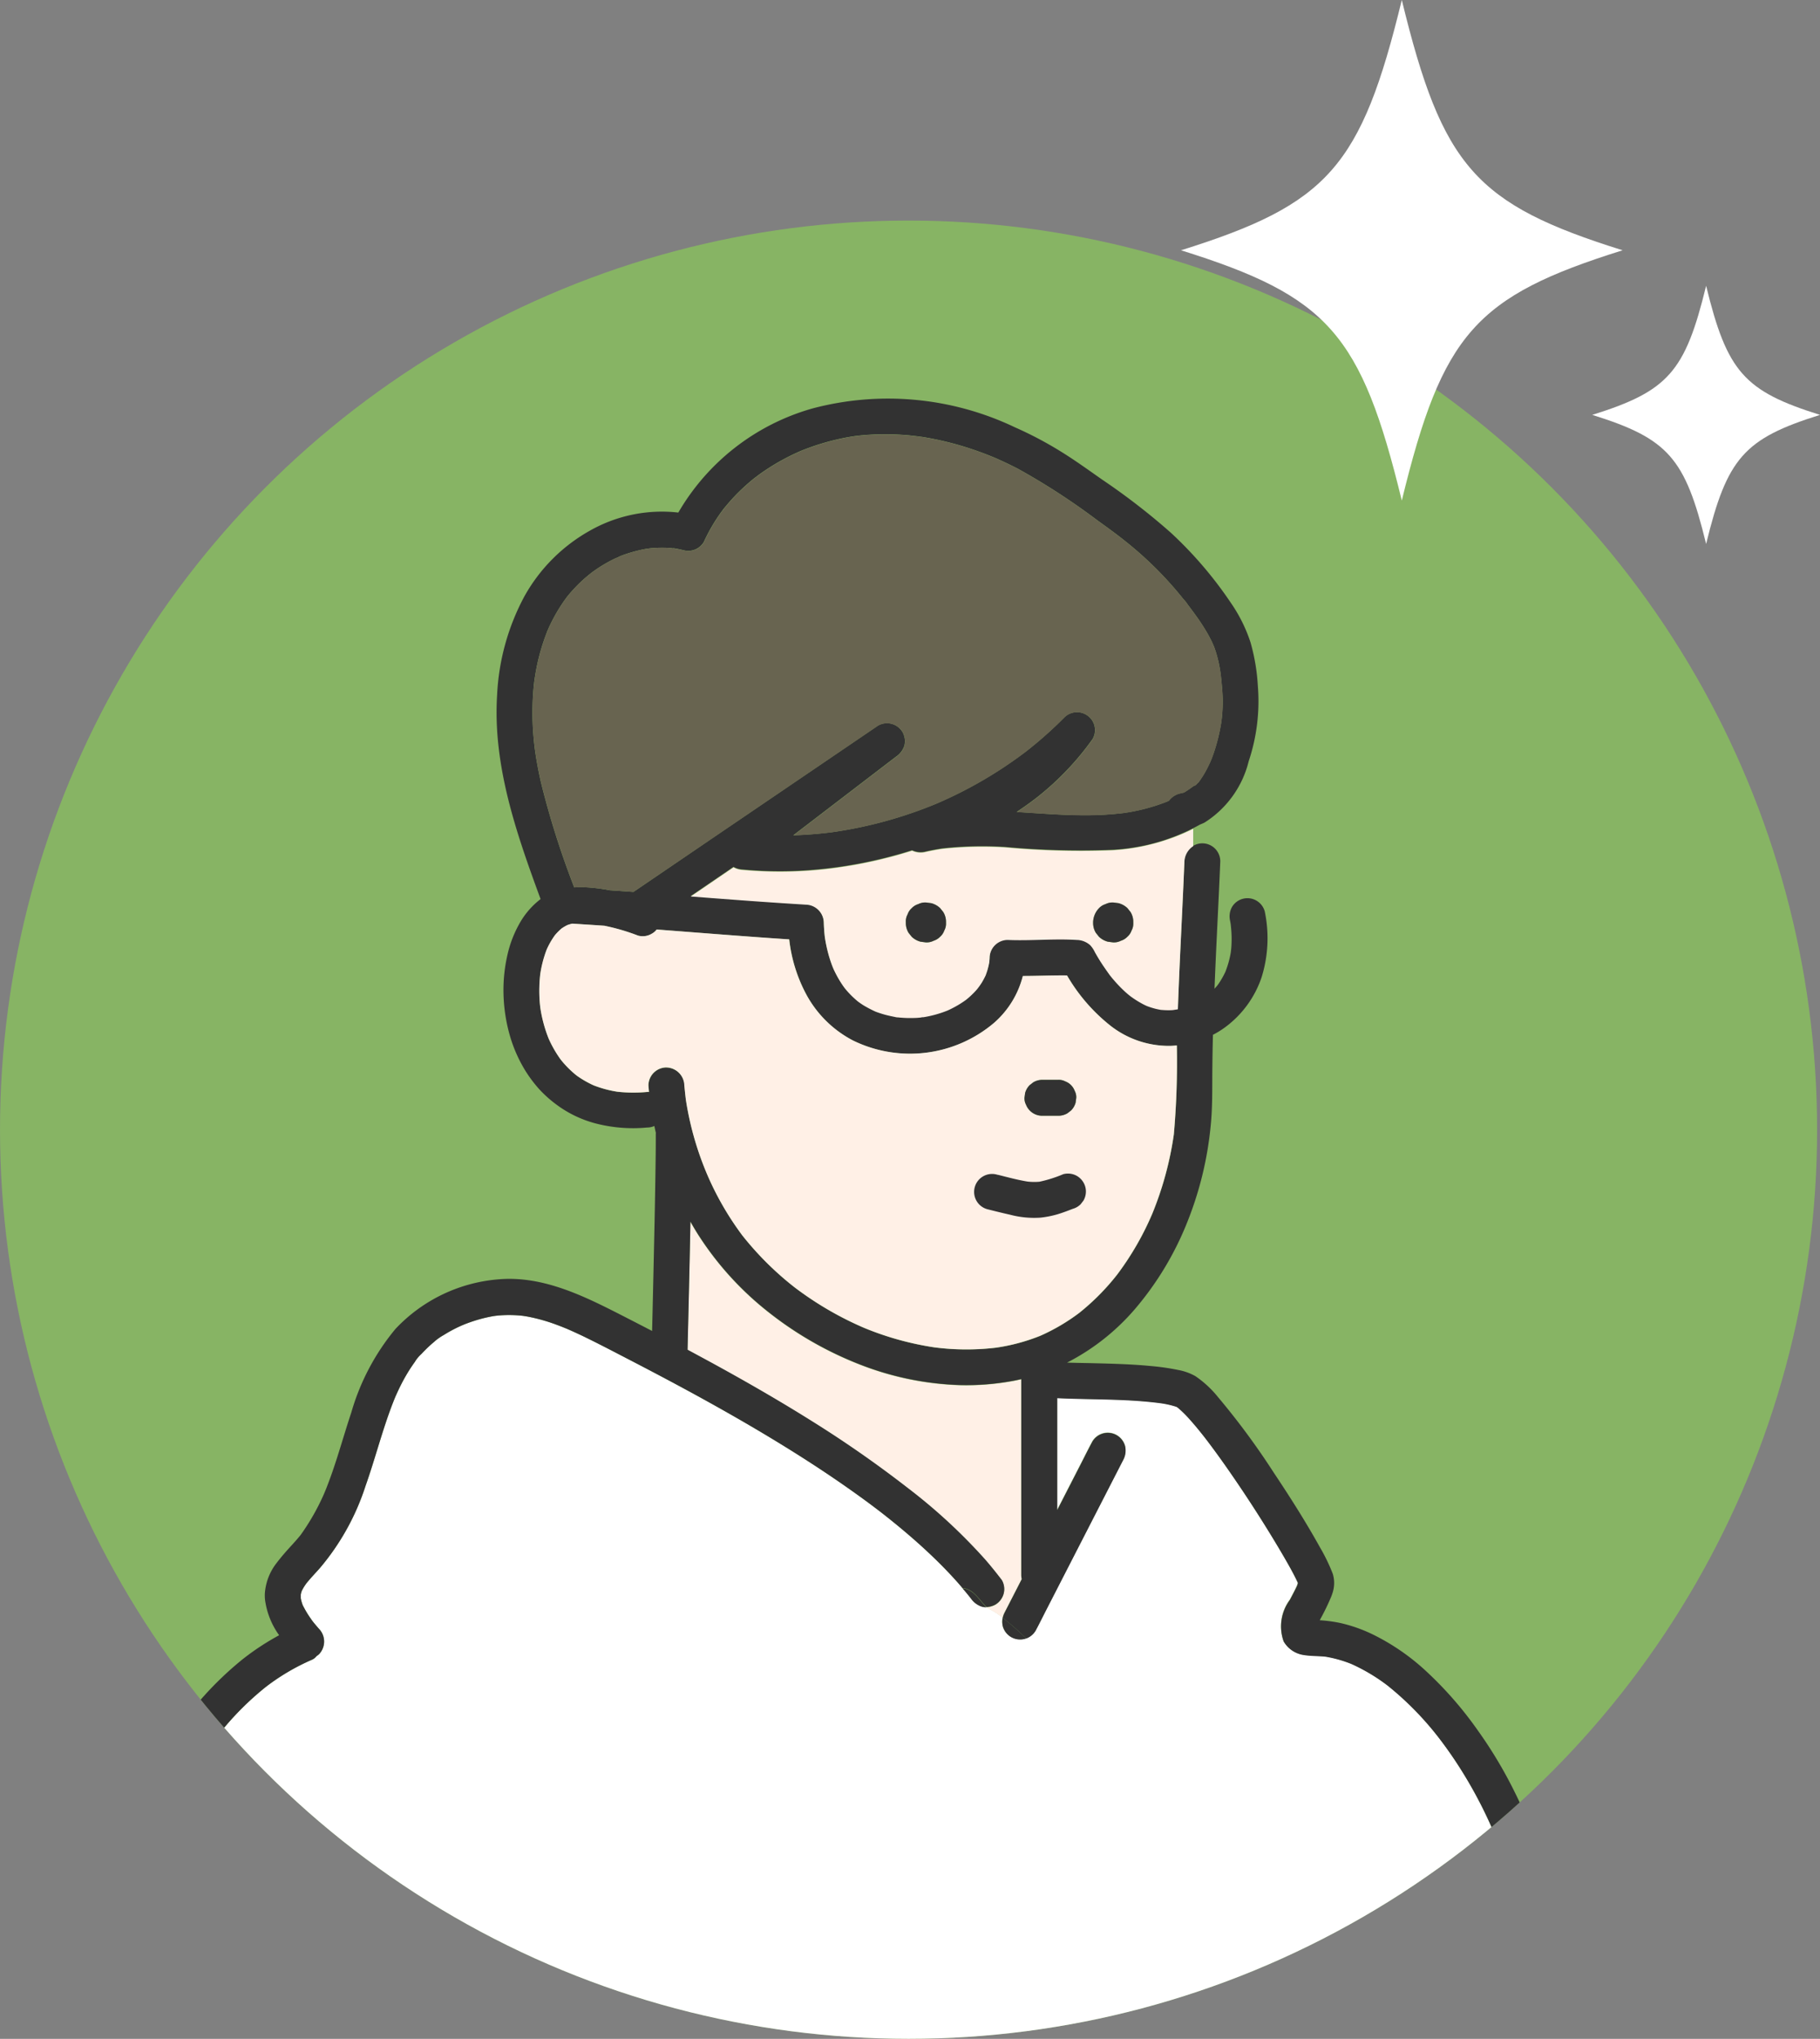
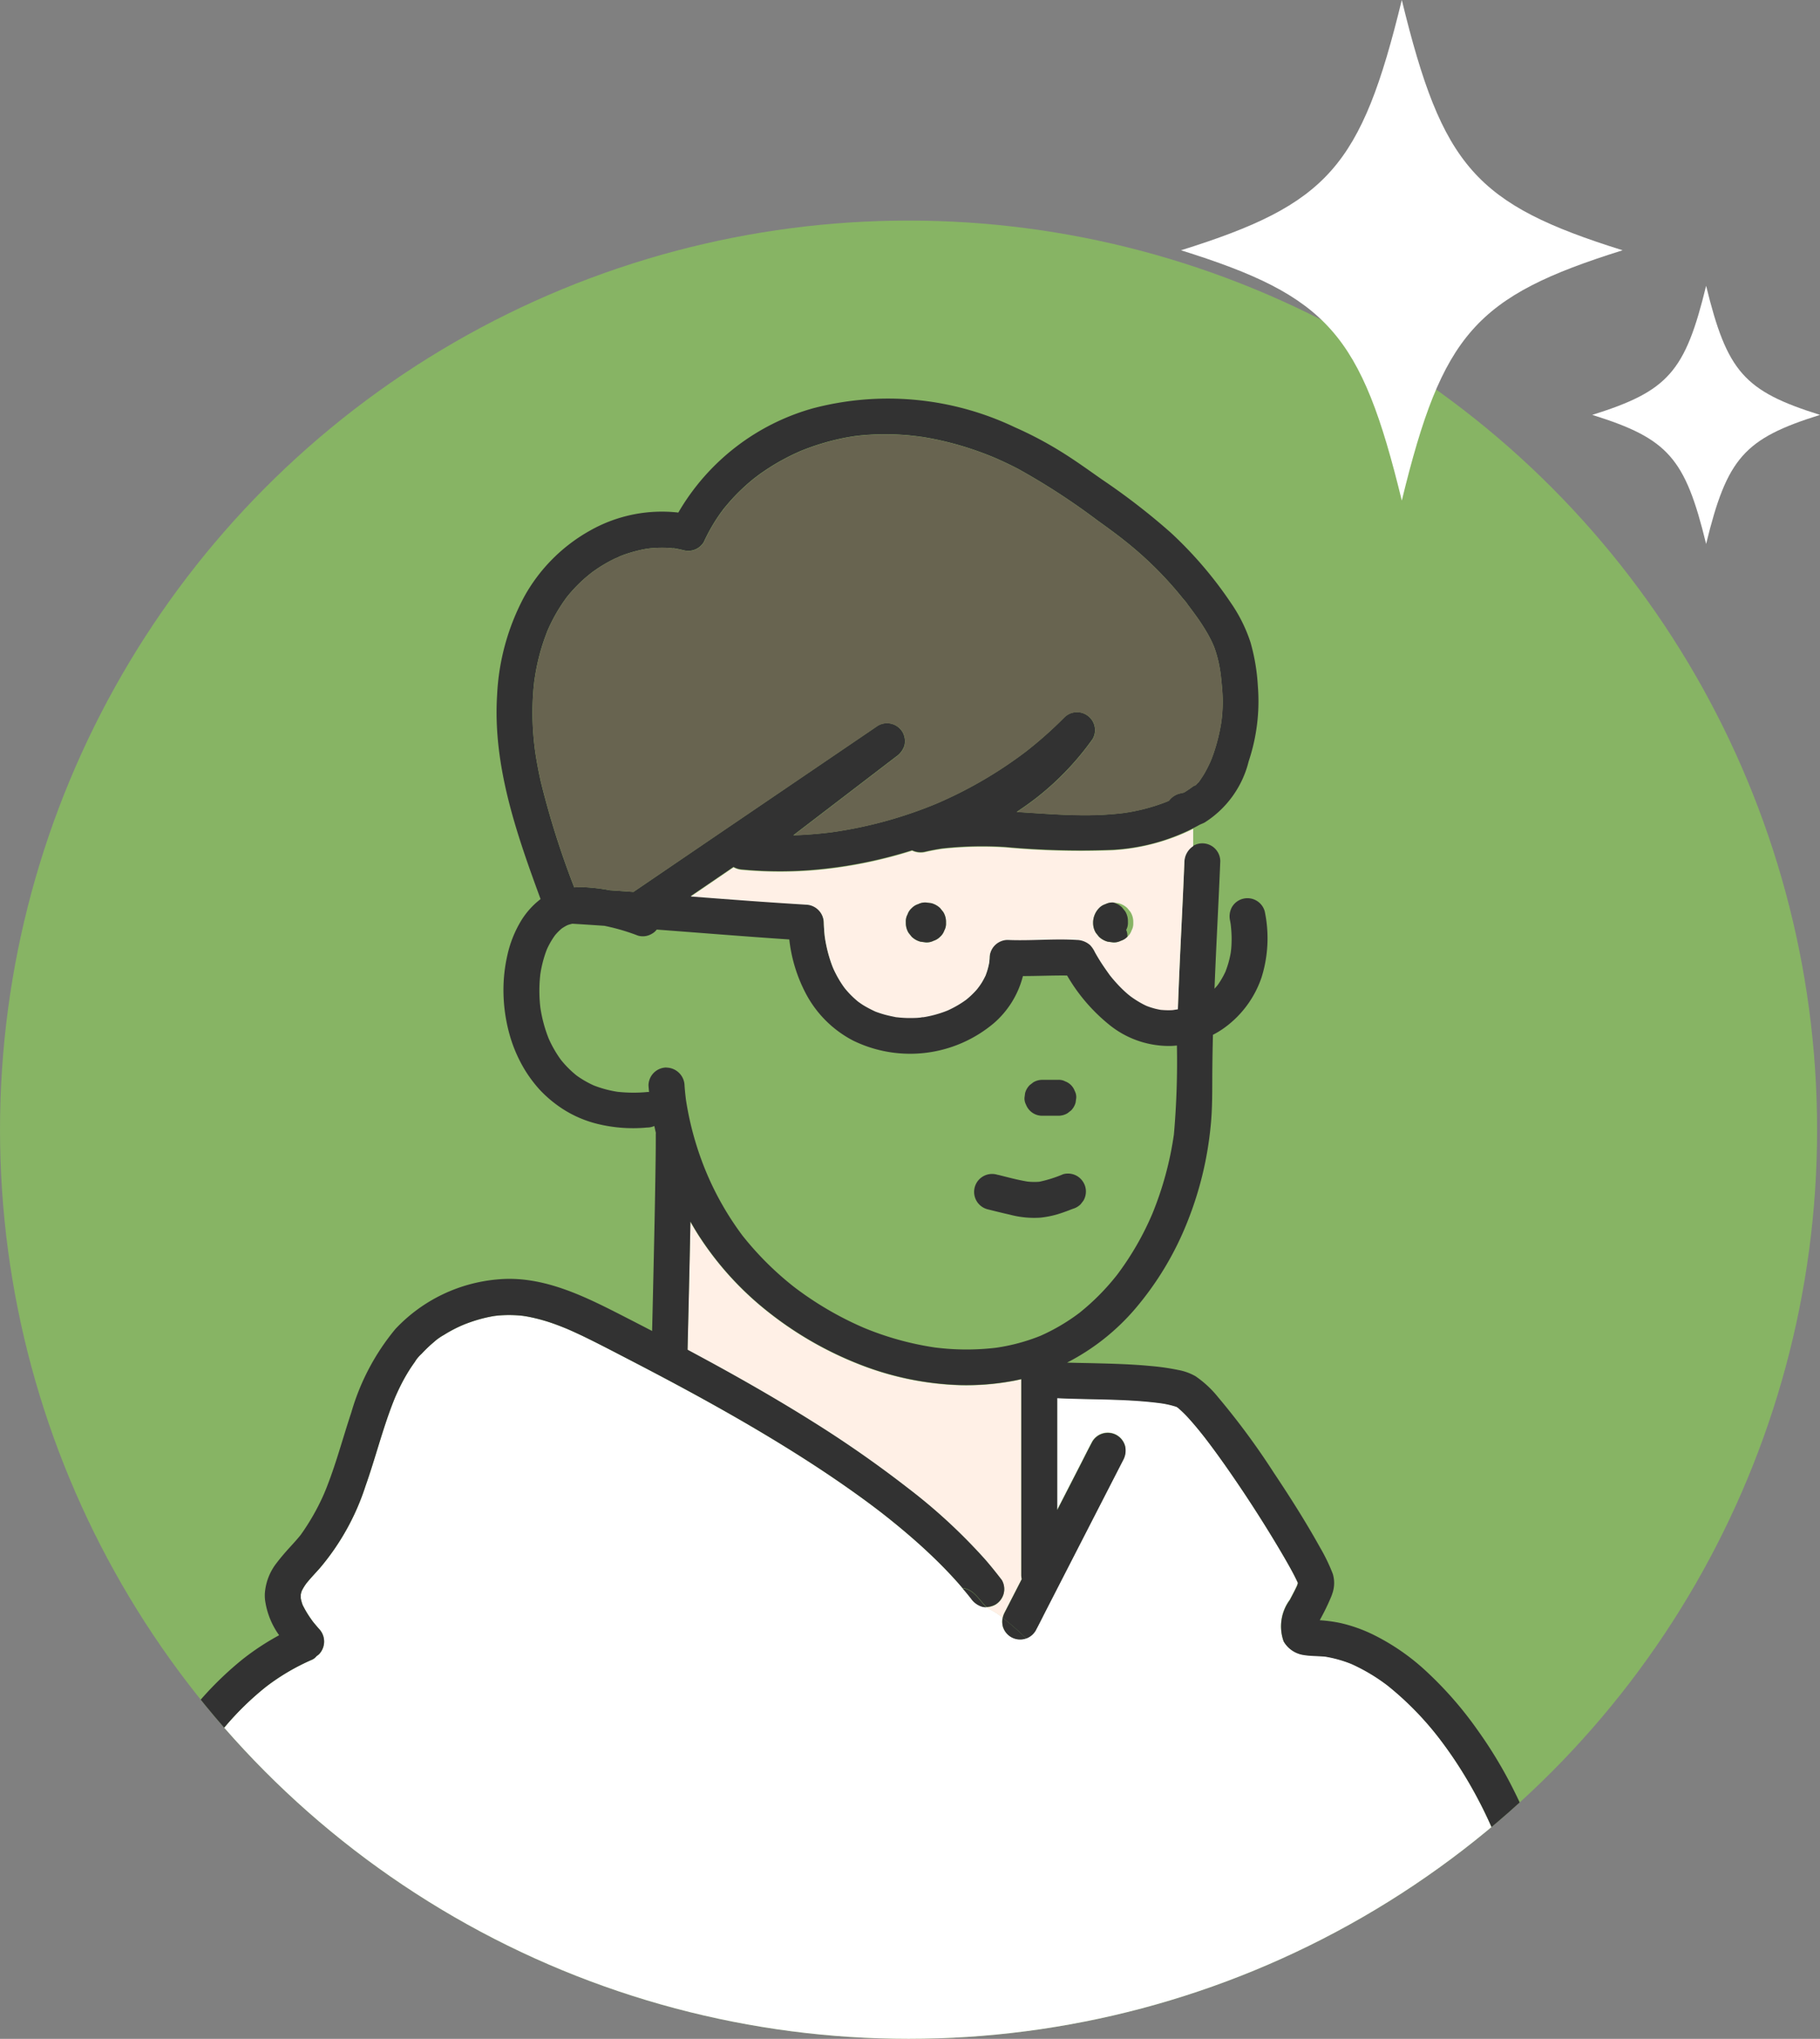
<svg xmlns="http://www.w3.org/2000/svg" width="110.641" height="123.864" viewBox="0 0 110.641 123.864">
  <rect x="0" y="0" width="110.641" height="123.864" fill="#808080" stroke="none" />
  <defs>
    <clipPath id="clip-path">
      <circle id="楕円形_227" data-name="楕円形 227" cx="55.232" cy="55.232" r="55.232" transform="translate(1858.733 727.614)" fill="#87b464" />
    </clipPath>
  </defs>
  <g id="グループ_1679" data-name="グループ 1679" transform="translate(3677.791 -6157.111)">
    <g id="グループ_1673" data-name="グループ 1673" transform="translate(-5536.523 5442.897)">
      <g id="グループ_1672" data-name="グループ 1672">
        <circle id="楕円形_226" data-name="楕円形 226" cx="55.232" cy="55.232" r="55.232" transform="translate(1858.733 727.614)" fill="#87b464" />
        <g id="グループ_1671" data-name="グループ 1671" clip-path="url(#clip-path)">
          <g id="グループ_1670" data-name="グループ 1670">
            <g id="グループ_1669" data-name="グループ 1669">
              <path id="パス_4151" data-name="パス 4151" d="M1910.8,740.7Z" fill="none" />
              <path id="パス_4152" data-name="パス 4152" d="M1895.809,768.3a11.11,11.11,0,0,0-1.356-.176,5.9,5.9,0,0,0-.809,0,51.857,51.857,0,0,1-2.032-6.419q-.174-.771-.3-1.55c-.013-.082-.026-.165-.038-.247l-.007-.049c.008.052-.02-.144-.021-.155-.007-.056-.014-.111-.02-.166q-.039-.332-.065-.663a16.776,16.776,0,0,1,.006-2.817c.012-.133.026-.267.041-.4l.015-.121c.033-.212.066-.424.106-.635a12.988,12.988,0,0,1,.338-1.373c.071-.23.148-.459.232-.685.034-.09.069-.179.1-.269.01-.023.112-.233.028-.069s.022-.047.031-.069a10.816,10.816,0,0,1,.638-1.214c.125-.2.256-.4.4-.6l.077-.106.006-.009.064-.081.083-.1a9.229,9.229,0,0,1,.867-.9c.163-.148.336-.283.5-.425-.256.217.03-.02.1-.067s.144-.1.217-.151a8.79,8.79,0,0,1,1.081-.624c.107-.052.241-.093.342-.156l.056-.022q.288-.113.584-.2t.595-.156c.106-.023.211-.044.317-.063l.124-.02.129-.016c.053-.006.106-.011.16-.015.1-.007.192-.013.289-.017.2-.007.407-.006.611,0,.107.006.214.014.321.025l.014,0a.278.278,0,0,1,.049,0l.028.005.038,0h-.019q.282.047.558.116a1.1,1.1,0,0,0,1.233-.5,10.884,10.884,0,0,1,.591-1.114c.118-.193.241-.381.371-.566.055-.079.111-.158.169-.235l.019-.024a.291.291,0,0,1,.025-.036l.025-.031a.428.428,0,0,0,.027-.038l-.012.019c.258-.316.526-.623.813-.914a12.281,12.281,0,0,1,.956-.867l.11-.089c.08-.054.155-.118.233-.175.166-.121.336-.238.507-.351q.531-.35,1.093-.646.3-.16.614-.306l.268-.122.121-.051a14.533,14.533,0,0,1,2.448-.746q.336-.07.674-.123l.168-.026c-.171.026.132-.015.189-.021.485-.052.973-.079,1.462-.084.5-.005,1.009.015,1.512.058.252.022.5.057.752.081-.338-.032.092.016.16.026q.168.027.336.057a18.872,18.872,0,0,1,2.9.763q.36.126.716.264l.354.142.022.009.14.061q.684.3,1.346.643a41.178,41.178,0,0,1,4.849,3.151q.5.355.991.721l.291.22.068.052q.209.164.416.33a22.046,22.046,0,0,1,3.448,3.46,2.191,2.191,0,0,1,.263.332c-.011-.021-.155-.2-.039-.05l.111.146c.143.189.284.379.422.572a12.309,12.309,0,0,1,.717,1.111q.142.254.266.516c.04.085.152.4.025.045.025.069.055.136.081.2a7.287,7.287,0,0,1,.3,1.058c.04.194.072.39.1.586l.008.07c.013.108.025.216.035.325.04.4.077.8.083,1.2a8.9,8.9,0,0,1-.041.939c-.008.093-.018.187-.03.281v.006l0,.016c-.024.159-.051.318-.081.476-.069.359-.155.715-.259,1.065q-.077.264-.168.523c-.031.086-.062.171-.095.256-.018.048-.07.164-.084.2a7.719,7.719,0,0,1-.388.751c-.079.13-.164.255-.252.378l.046-.053c-.021.024-.04.049-.06.073l-.023.034c-.031.043-.081.092-.037.036-.031.036-.062.072-.094.106s-.054.058-.082.085a.676.676,0,0,0-.186.093c-.167.124-.34.24-.517.35l-.067.017-.082.016-.035.011a1.174,1.174,0,0,0-.735.454l-.13.059a11.531,11.531,0,0,1-2.648.691,19.3,19.3,0,0,1-2.318.134c-1.389,0-2.775-.117-4.161-.2.438-.288.867-.593,1.285-.921a17.238,17.238,0,0,0,3.333-3.507,1.08,1.08,0,0,0-.281-1.407,1.093,1.093,0,0,0-1.433.085,24.721,24.721,0,0,1-2.323,2.065,25.839,25.839,0,0,1-5.458,3.178,26.138,26.138,0,0,1-6.348,1.736q-1.17.148-2.35.189l6.248-4.78a1.291,1.291,0,0,0,.5-.652,1.11,1.11,0,0,0-.11-.841,1.1,1.1,0,0,0-1.493-.391l-3.4,2.31-6.059,4.115-5.409,3.674Q1896.526,768.352,1895.809,768.3Z" fill="none" />
              <path id="パス_4153" data-name="パス 4153" d="M1908.889,771.241a.335.335,0,0,1-.01-.068Z" fill="none" />
              <path id="パス_4154" data-name="パス 4154" d="M1896.368,748.03l.006,0C1896.315,748.051,1896.259,748.073,1896.368,748.03Z" fill="none" />
              <path id="パス_4155" data-name="パス 4155" d="M1893.182,794.946l-.106-.045A.5.5,0,0,1,1893.182,794.946Z" fill="none" />
              <path id="パス_4156" data-name="パス 4156" d="M1919.284,796.086a15.172,15.172,0,0,1-3.749-.019,18.285,18.285,0,0,1-4.273-1.184,20.145,20.145,0,0,1-4.232-2.466,18.857,18.857,0,0,1-3.171-3.149,18.072,18.072,0,0,1-2.192-3.831,18.921,18.921,0,0,1-1.239-4.4c-.036-.29-.067-.581-.087-.873a1.119,1.119,0,0,0-1.092-1.091,1.1,1.1,0,0,0-1.091,1.091c.01.133.022.265.034.4a.624.624,0,0,0-.122,0,8.971,8.971,0,0,1-1.8-.015,6.832,6.832,0,0,1-1.445-.389,6.029,6.029,0,0,1-1.038-.6,6.156,6.156,0,0,1-.957-.959,7.063,7.063,0,0,1-.738-1.282,8.415,8.415,0,0,1-.506-1.876c-.015-.125-.028-.251-.037-.376a8.812,8.812,0,0,1,.033-1.656,7.1,7.1,0,0,1,.394-1.505,4.907,4.907,0,0,1,.5-.868,3.5,3.5,0,0,1,.407-.409,2.734,2.734,0,0,1,.354-.207,2.5,2.5,0,0,1,.292-.084q.977.06,1.952.127l.167.036a12.709,12.709,0,0,1,1.87.56,1.06,1.06,0,0,0,.841-.11.918.918,0,0,0,.3-.257c2.686.2,5.37.422,8.058.6a9.215,9.215,0,0,0,1.049,3.366,6.79,6.79,0,0,0,2.835,2.78,7.9,7.9,0,0,0,8.577-1.081,5.611,5.611,0,0,0,1.742-2.842c.9,0,1.791-.042,2.686-.032a10.778,10.778,0,0,0,2.631,3.046,5.761,5.761,0,0,0,3.63,1.233c.138,0,.276-.014.414-.027a50.324,50.324,0,0,1-.182,5.4,20.26,20.26,0,0,1-1.309,4.817,17.674,17.674,0,0,1-2.134,3.7,14.125,14.125,0,0,1-2.311,2.333,12.006,12.006,0,0,1-2.364,1.389A11.755,11.755,0,0,1,1919.284,796.086Z" fill="none" />
              <path id="パス_4157" data-name="パス 4157" d="M1913.192,776c.044.006.149.018.152.017A.371.371,0,0,1,1913.192,776Z" fill="none" />
              <path id="パス_4158" data-name="パス 4158" d="M1910.969,775.117a.206.206,0,0,1-.048-.037Z" fill="none" />
              <path id="パス_4159" data-name="パス 4159" d="M1917.039,810.71a1.14,1.14,0,0,1,.2,0l0,0Z" fill="#fff0e6" />
              <path id="パス_4160" data-name="パス 4160" d="M1871.84,819.817c.188-.24.379-.477.577-.708a17.8,17.8,0,0,1,2.5-2.43,13.289,13.289,0,0,1,2.788-1.636.72.72,0,0,0,.27-.215,1.206,1.206,0,0,0,.15-.115,1.112,1.112,0,0,0,0-1.543q-.181-.205-.354-.418l-.022-.027c-.033-.049-.071-.095-.1-.142a5.929,5.929,0,0,1-.4-.636c-.033-.062-.066-.125-.1-.188l-.016-.034-.007-.019c-.018-.049-.035-.1-.05-.149-.024-.079-.041-.159-.06-.24l0-.024c0-.07,0-.14,0-.21a1.867,1.867,0,0,1,.062-.219,3.052,3.052,0,0,1,.227-.383l.056-.078c.031-.038.062-.077.094-.115.23-.273.477-.532.715-.8a14.715,14.715,0,0,0,2.78-4.988c.6-1.692,1.033-3.442,1.69-5.115.038-.1.077-.192.116-.287l.041-.094q.133-.3.282-.6a10.737,10.737,0,0,1,.63-1.1c.063-.094.127-.188.193-.28.028-.04.057-.079.086-.118l.044-.058c.1-.132-.083.107-.082.1a2.316,2.316,0,0,1,.411-.486c.145-.158.3-.311.456-.457.086-.08.175-.158.265-.234l.118-.1.06-.048c.088-.074-.136.108-.119.092a3.638,3.638,0,0,1,.584-.405q.3-.189.621-.353.177-.091.36-.174l.1-.045a.582.582,0,0,0,.1-.042,9.531,9.531,0,0,1,.957-.328,8.4,8.4,0,0,1,.886-.2l.091-.013.149-.017c.131-.012.262-.021.393-.026a7.573,7.573,0,0,1,.838.014c.085.006.171.014.256.023l.045.005c.111.018.222.034.333.055a10.791,10.791,0,0,1,1.664.468q.23.084.456.175l.2.08.019.008.018.009c.3.128.59.264.882.4.952.457,1.888.949,2.826,1.434,1.9.983,3.794,1.989,5.66,3.04,1.992,1.122,3.956,2.294,5.867,3.548q1.436.942,2.823,1.952.335.245.664.494l.327.248.024.019.128.1q.645.505,1.273,1.033c.793.668,1.562,1.365,2.292,2.1.342.346.677.7,1,1.066.091.1.178.207.267.311a1.14,1.14,0,0,0-.2,0h.2c.07.082.142.163.211.246s.147.179.22.27l.116.146.049.063c.063.079-.066-.086-.088-.114a1.29,1.29,0,0,0,.65.5.9.9,0,0,0,.3.04c.027.025.054.05.081.072a4.142,4.142,0,0,1,.9.565,1.188,1.188,0,0,0,.006.52,1.092,1.092,0,0,0,1.343.763c.026-.008.054-.017.081-.027.273.263.541.53.809.8-.268-.268-.536-.535-.809-.8a1.1,1.1,0,0,0,.571-.475l.009-.017c.223-.417.432-.842.648-1.263l1.326-2.582,1.543-3.006,1.268-2.47.533-1.037a1.2,1.2,0,0,0,.11-.841,1.1,1.1,0,0,0-.5-.652,1.091,1.091,0,0,0-1.493.391l-.009.018c-.224.416-.433.841-.649,1.262l-1.325,2.582-.148.288v-.736q0-1.82,0-3.638l0-2.424c.206.011.411.019.617.026,1.863.063,3.742.036,5.594.273a5.632,5.632,0,0,1,1.03.227c.036.02.07.042.1.064a7.282,7.282,0,0,1,.737.732c.324.362.631.74.93,1.124.506.66.993,1.335,1.467,2.019q1.373,1.977,2.625,4.034c.342.562.678,1.129,1,1.7.187.338.373.68.532,1.033-.016.057-.034.114-.055.171-.133.291-.288.572-.436.856a2.7,2.7,0,0,0-.376,2.523,1.688,1.688,0,0,0,1.211.822c.437.072.877.058,1.316.1a7.547,7.547,0,0,1,1.585.444,11.193,11.193,0,0,1,2.207,1.316,18.842,18.842,0,0,1,3.134,3.2q.423.552.815,1.126a26.919,26.919,0,0,1,2.49,4.549q.2.491.385.99c.214.59.4,1.19.564,1.8.007.025.015.049.024.073-5.447,3.816-10.794,7.014-17.052,8.975a68.446,68.446,0,0,1-40.157,0,46.838,46.838,0,0,1-19.206-11.873,17.393,17.393,0,0,1-2.968-3.23q-.237-.354-.481-.7C1871.018,820.95,1871.416,820.374,1871.84,819.817Z" fill="#fff" />
              <path id="パス_4161" data-name="パス 4161" d="M1918.7,811.86a1.264,1.264,0,0,0,.538-.15,1.114,1.114,0,0,0,.5-.653,1.092,1.092,0,0,0-.11-.84c-.336-.437-.679-.867-1.043-1.281a33.8,33.8,0,0,0-4.662-4.3,69.192,69.192,0,0,0-5.873-4.09c-1.976-1.238-4-2.4-6.045-3.518q-.738-.4-1.48-.8c.007-.294.013-.588.02-.881q.036-1.46.069-2.92.042-1.794.078-3.588c0-.134.006-.268.008-.4q.218.393.458.772a19.024,19.024,0,0,0,4.2,4.658,21.636,21.636,0,0,0,5.678,3.266,18.242,18.242,0,0,0,6.078,1.239,15.6,15.6,0,0,0,3.111-.241c.2-.034.394-.076.588-.121,0,.284,0,.568,0,.852l0,3.134q0,1.818,0,3.638,0,1.5,0,3.008V809.9a1.022,1.022,0,0,0,.031.249l-.51.994-.533,1.038a1.325,1.325,0,0,0-.116.32,4.142,4.142,0,0,0-.9-.565C1918.758,811.91,1918.731,811.885,1918.7,811.86Z" fill="#fff0e6" />
              <path id="パス_4162" data-name="パス 4162" d="M1952.584,827.708a1.091,1.091,0,0,1-2.081.654q.94-.659,1.886-1.341Q1952.492,827.363,1952.584,827.708Z" fill="#323232" />
              <path id="パス_4163" data-name="パス 4163" d="M1869.267,819.665c.451.617.919,1.234,1.372,1.872.379-.587.777-1.163,1.2-1.72.188-.24.379-.477.577-.708a17.8,17.8,0,0,1,2.5-2.43,13.289,13.289,0,0,1,2.788-1.636.72.72,0,0,0,.27-.215,1.206,1.206,0,0,0,.15-.115,1.112,1.112,0,0,0,0-1.543q-.181-.205-.354-.418l-.022-.027c-.033-.049-.071-.095-.1-.142a5.929,5.929,0,0,1-.4-.636c-.033-.062-.066-.125-.1-.188l-.016-.034-.007-.019c-.018-.049-.035-.1-.05-.149-.024-.079-.041-.159-.06-.24l0-.024c0-.07,0-.14,0-.21a1.867,1.867,0,0,1,.062-.219,3.052,3.052,0,0,1,.227-.383l.056-.078c.031-.038.062-.077.094-.115.23-.273.477-.532.715-.8a14.715,14.715,0,0,0,2.78-4.988c.6-1.692,1.033-3.442,1.69-5.115.038-.1.077-.192.116-.287l.041-.094q.133-.3.282-.6a10.737,10.737,0,0,1,.63-1.1c.063-.094.127-.188.193-.28.028-.04.057-.079.086-.118l.044-.058c.1-.132-.083.107-.082.1a2.316,2.316,0,0,1,.411-.486c.145-.158.3-.311.456-.457.086-.08.175-.158.265-.234l.118-.1.06-.048c.088-.074-.136.108-.119.092a3.638,3.638,0,0,1,.584-.405q.3-.189.621-.353.177-.091.36-.174l.1-.045a.582.582,0,0,0,.1-.042,9.531,9.531,0,0,1,.957-.328,8.4,8.4,0,0,1,.886-.2l.091-.013.149-.017c.131-.012.262-.021.393-.026a7.573,7.573,0,0,1,.838.014c.085.006.171.014.256.023l.045.005c.111.018.222.034.333.055a10.791,10.791,0,0,1,1.664.468q.23.084.456.175l.2.08.019.008.018.009c.3.128.59.264.882.4.952.457,1.888.949,2.826,1.434,1.9.983,3.794,1.989,5.66,3.04,1.992,1.122,3.956,2.294,5.867,3.548q1.436.942,2.823,1.952.335.245.664.494l.327.248.024.019.128.1q.645.505,1.273,1.033c.793.668,1.562,1.365,2.292,2.1.342.346.677.7,1,1.066.091.1.178.207.267.311l.033,0h0c.665.071,1,.742,1.43,1.15a1.264,1.264,0,0,0,.538-.15,1.114,1.114,0,0,0,.5-.653,1.092,1.092,0,0,0-.11-.84c-.336-.437-.679-.867-1.043-1.281a33.8,33.8,0,0,0-4.662-4.3,69.192,69.192,0,0,0-5.873-4.09c-1.976-1.238-4-2.4-6.045-3.518q-.738-.4-1.48-.8c.007-.294.013-.588.02-.881q.036-1.46.069-2.92.042-1.794.078-3.588c0-.134.006-.268.008-.4q.218.393.458.772a19.024,19.024,0,0,0,4.2,4.658,21.636,21.636,0,0,0,5.678,3.266,18.242,18.242,0,0,0,6.078,1.239,15.6,15.6,0,0,0,3.111-.241c.2-.034.394-.076.588-.121,0,.284,0,.568,0,.852l0,3.134q0,1.818,0,3.638,0,1.5,0,3.008V809.9a1.022,1.022,0,0,0,.031.249l-.51.994-.533,1.038a1.325,1.325,0,0,0-.116.32c.019.015.037.03.056.047a16.846,16.846,0,0,1,1.374,1.209,1.1,1.1,0,0,0,.571-.475l.009-.017c.223-.417.432-.842.648-1.263l1.326-2.582,1.543-3.006,1.268-2.47.533-1.037a1.2,1.2,0,0,0,.11-.841,1.1,1.1,0,0,0-.5-.652,1.091,1.091,0,0,0-1.493.391l-.009.018c-.224.416-.433.841-.649,1.262l-1.325,2.582-.148.288v-.736q0-1.82,0-3.638l0-2.424c.206.011.411.019.617.026,1.863.063,3.742.036,5.594.273a5.632,5.632,0,0,1,1.03.227c.036.02.07.042.1.064a7.282,7.282,0,0,1,.737.732c.324.362.631.74.93,1.124.506.66.993,1.335,1.467,2.019q1.373,1.977,2.625,4.034c.342.562.678,1.129,1,1.7.187.338.373.68.532,1.033-.016.057-.034.114-.055.171-.133.291-.288.572-.436.856a2.7,2.7,0,0,0-.376,2.523,1.688,1.688,0,0,0,1.211.822c.437.072.877.058,1.316.1a7.547,7.547,0,0,1,1.585.444,11.193,11.193,0,0,1,2.207,1.316,18.842,18.842,0,0,1,3.134,3.2q.423.552.815,1.126a26.919,26.919,0,0,1,2.49,4.549q.2.491.385.99c.214.59.4,1.19.564,1.8.007.025.015.049.024.073q.94-.659,1.886-1.341-.079-.267-.167-.531a26.068,26.068,0,0,0-1.4-3.386,26.789,26.789,0,0,0-2.282-3.806,22.43,22.43,0,0,0-2.982-3.434,13.52,13.52,0,0,0-3.391-2.362,9.234,9.234,0,0,0-1.921-.677,8.873,8.873,0,0,0-1.113-.163c-.055-.005-.111-.007-.167-.01.023-.045.045-.09.069-.135a13.577,13.577,0,0,0,.632-1.315c.02-.051.039-.1.056-.158a1.92,1.92,0,0,0,.033-1.214,11.085,11.085,0,0,0-.774-1.6c-.868-1.563-1.832-3.077-2.825-4.564a44.9,44.9,0,0,0-3.376-4.57,6.363,6.363,0,0,0-1.377-1.275,3.324,3.324,0,0,0-1.039-.374,14.148,14.148,0,0,0-1.665-.24c-1.144-.111-2.3-.142-3.444-.171-.55-.014-1.1-.019-1.653-.038a13.609,13.609,0,0,0,4.146-3.276,18.829,18.829,0,0,0,3.174-5.29,21.093,21.093,0,0,0,1.415-5.867c.108-1.084.087-2.168.095-3.256q.009-1.113.038-2.226a5.311,5.311,0,0,0,.784-.49,6.255,6.255,0,0,0,2.172-3,7.949,7.949,0,0,0,.193-4.007,1.091,1.091,0,0,0-1.994-.261,1.171,1.171,0,0,0-.11.841c.013.074.026.148.038.223l0,.023.008.063.015.155q.027.3.029.6c0,.194-.005.388-.021.581-.007.093-.022.187-.028.281.005-.077.008-.124.01-.151,0,.047-.012.141-.02.189a5.768,5.768,0,0,1-.29,1.049l-.015.039,0,.008c-.036.076-.072.152-.111.227-.077.148-.16.291-.251.431-.045.069-.091.136-.139.2l0,0c-.057.068-.115.135-.175.2.1-2.581.246-5.16.351-7.741a1.091,1.091,0,0,0-2.183,0c-.053,1.316-.116,2.632-.179,3.948-.08,1.669-.159,3.339-.217,5.009-.087.016-.174.03-.261.048.35-.073.061-.011-.038,0s-.176.009-.264.01c-.16,0-.319-.009-.479-.022l-.049-.009c-.082-.015-.163-.032-.244-.051a4.541,4.541,0,0,1-.5-.154l-.059-.022c-.054-.025-.108-.05-.162-.077a6.051,6.051,0,0,1-.829-.514l-.1-.08c-.066-.056-.131-.113-.2-.171-.122-.111-.242-.227-.357-.346q-.2-.2-.38-.419c-.053-.061-.1-.122-.154-.185l-.065-.081c-.215-.292-.421-.589-.613-.9-.1-.158-.192-.318-.284-.48a1.683,1.683,0,0,0-.291-.438,1.257,1.257,0,0,0-.817-.321c-1.4-.084-2.808.063-4.209,0a1.105,1.105,0,0,0-1.091,1.091c0,.085-.012.17-.019.255l-.01.059a4.231,4.231,0,0,1-.115.469c-.027.085-.055.168-.087.251l0,.011c-.072.149-.146.295-.232.437s-.177.26-.265.391c.2-.3.035-.05-.029.025s-.1.119-.16.177c-.117.122-.239.239-.367.35-.048.042-.1.082-.148.123l-.055.039a6.139,6.139,0,0,1-.8.481c-.074.038-.149.074-.225.109l-.049.022c-.12.047-.241.093-.364.134a6.817,6.817,0,0,1-.9.236c-.07.014-.141.025-.211.036l.055,0c-.03,0-.061.007-.091.01l-.031.006a.47.47,0,0,1-.086.006c-.118.011-.236.02-.355.025a6.89,6.89,0,0,1-.964-.028l-.153-.016-.054-.005c-.027-.007-.052-.014-.071-.017q-.228-.04-.453-.1-.244-.062-.482-.142c-.069-.023-.138-.047-.206-.073l-.046-.02.059.029-.06-.029c-.084-.037-.181-.088-.021-.011a7.07,7.07,0,0,1-.678-.359c-.113-.071-.221-.148-.329-.226h0c-.051-.042-.1-.085-.151-.129a5.653,5.653,0,0,1-.587-.6l-.074-.091-.042-.057c-.077-.107-.15-.217-.22-.328a6.925,6.925,0,0,1-.39-.72c-.04-.086-.151-.373-.011-.014-.024-.062-.051-.124-.075-.186-.048-.126-.093-.252-.135-.38a8.373,8.373,0,0,1-.22-.811c-.031-.142-.059-.285-.083-.428l-.027-.172c-.034-.291-.054-.584-.063-.878a1.116,1.116,0,0,0-1.091-1.091q-1.687-.1-3.374-.225-1.812-.13-3.622-.273l.4-.269,2.2-1.5a1.251,1.251,0,0,0,.546.158,24.762,24.762,0,0,0,4.93-.038,27.627,27.627,0,0,0,5.381-1.131,1.212,1.212,0,0,0,.78.088c.348-.081.7-.146,1.053-.2a22.5,22.5,0,0,1,3.824-.088,49.909,49.909,0,0,0,6.538.172,12.231,12.231,0,0,0,5.313-1.535c.088-.034.177-.073.268-.117a6.136,6.136,0,0,0,2.686-3.725,11.493,11.493,0,0,0,.558-4.556,12.1,12.1,0,0,0-.445-2.661,9.256,9.256,0,0,0-1.181-2.384,24.2,24.2,0,0,0-3.67-4.289,40.4,40.4,0,0,0-4.169-3.221c-.828-.58-1.649-1.174-2.51-1.705a22.637,22.637,0,0,0-2.773-1.463,17.928,17.928,0,0,0-12.309-1.161,13.756,13.756,0,0,0-8.174,6.33,8.878,8.878,0,0,0-5.361,1.091,10.321,10.321,0,0,0-4.013,4.029,14.053,14.053,0,0,0-1.643,5.963c-.27,4.293,1.183,8.431,2.643,12.4a4.831,4.831,0,0,0-1.226,1.386,6.935,6.935,0,0,0-.788,2,9.534,9.534,0,0,0-.241,2.346,10.063,10.063,0,0,0,.355,2.446,8.635,8.635,0,0,0,.991,2.276,8.116,8.116,0,0,0,.831,1.1,7.375,7.375,0,0,0,1.029.921,6.935,6.935,0,0,0,2.4,1.155,9.063,9.063,0,0,0,3.125.248,1.075,1.075,0,0,0,.439-.093q.043.208.093.414a.892.892,0,0,0-.005.1v.2c0,.823-.013,1.647-.026,2.47q-.027,1.725-.065,3.451-.038,1.777-.079,3.554-.025,1.131-.054,2.263-.977-.507-1.958-1.008c-2.267-1.156-4.708-2.343-7.327-2.133a9.661,9.661,0,0,0-6.321,3.023,14,14,0,0,0-2.676,5.059c-.293.879-.553,1.768-.834,2.651-.139.437-.283.873-.438,1.3q-.12.33-.247.657c-.041.1-.082.2-.124.3l-.056.129a13.849,13.849,0,0,1-1.379,2.407c-.021.027-.043.054-.065.08-.059.073-.12.144-.181.214-.124.143-.252.283-.379.422-.293.321-.576.645-.839.992a3.386,3.386,0,0,0-.717,1.843,2.563,2.563,0,0,0,.011.4,4.758,4.758,0,0,0,.857,2.149,15.534,15.534,0,0,0-2.222,1.461A20.436,20.436,0,0,0,1869.267,819.665Zm27.107-71.638c-.059.024-.115.046-.006,0ZM1910.8,740.7Zm-13.562,27.7q-.715-.052-1.432-.1a11.11,11.11,0,0,0-1.356-.176,5.9,5.9,0,0,0-.809,0,51.857,51.857,0,0,1-2.032-6.419q-.174-.771-.3-1.55c-.013-.082-.026-.165-.038-.247l-.007-.049c.008.052-.02-.144-.021-.155-.007-.056-.014-.111-.02-.166q-.039-.332-.065-.663a16.776,16.776,0,0,1,.006-2.817c.012-.133.026-.267.041-.4l.015-.121c.033-.212.066-.424.106-.635a12.988,12.988,0,0,1,.338-1.373c.071-.23.148-.459.232-.685.034-.09.069-.179.1-.269.01-.023.112-.233.028-.069s.022-.047.031-.069a10.816,10.816,0,0,1,.638-1.214c.125-.2.256-.4.4-.6l.077-.106.006-.009.064-.081.083-.1a9.229,9.229,0,0,1,.867-.9c.163-.148.336-.283.5-.425-.256.217.03-.02.1-.067s.144-.1.217-.151a8.79,8.79,0,0,1,1.081-.624c.107-.052.241-.093.342-.156l.056-.022q.288-.113.584-.2t.595-.156c.106-.023.211-.044.317-.063l.124-.02.129-.016c.053-.006.106-.011.16-.015.1-.007.192-.013.289-.017.2-.007.407-.006.611,0,.107.006.214.014.321.025l.014,0a.278.278,0,0,1,.049,0l.028.005.038,0h-.019q.282.047.558.116a1.1,1.1,0,0,0,1.233-.5,10.884,10.884,0,0,1,.591-1.114c.118-.193.241-.381.371-.566.055-.079.111-.158.169-.235l.019-.024a.291.291,0,0,1,.025-.036l.025-.031a.428.428,0,0,0,.027-.038l-.012.019c.258-.316.526-.623.813-.914a12.281,12.281,0,0,1,.956-.867l.11-.089c.08-.054.155-.118.233-.175.166-.121.336-.238.507-.351q.531-.35,1.093-.646.3-.16.614-.306l.268-.122.121-.051a14.533,14.533,0,0,1,2.448-.746q.336-.07.674-.123l.168-.026c-.171.026.132-.015.189-.021.485-.052.973-.079,1.462-.084.5-.005,1.009.015,1.512.058.252.022.5.057.752.081-.338-.032.092.016.16.026q.168.027.336.057a18.872,18.872,0,0,1,2.9.763q.36.126.716.264l.354.142.022.009.14.061q.684.3,1.346.643a41.178,41.178,0,0,1,4.849,3.151q.5.355.991.721l.291.22.068.052q.209.164.416.33a22.046,22.046,0,0,1,3.448,3.46,2.191,2.191,0,0,1,.263.332c-.011-.021-.155-.2-.039-.05l.111.146c.143.189.284.379.422.572a12.309,12.309,0,0,1,.717,1.111q.142.254.266.516c.04.085.152.4.025.045.025.069.055.136.081.2a7.287,7.287,0,0,1,.3,1.058c.04.194.072.39.1.586l.008.07c.013.108.025.216.035.325.04.4.077.8.083,1.2a8.9,8.9,0,0,1-.041.939c-.008.093-.018.187-.03.281v.006l0,.016c-.024.159-.051.318-.081.476-.069.359-.155.715-.259,1.065q-.077.264-.168.523c-.031.086-.062.171-.095.256-.018.048-.07.164-.084.2a7.719,7.719,0,0,1-.388.751c-.079.13-.164.255-.252.378l.046-.053c-.021.024-.04.049-.06.073l-.023.034c-.031.043-.081.092-.037.036-.031.036-.062.072-.094.106s-.054.058-.082.085a.676.676,0,0,0-.186.093c-.167.124-.34.24-.517.35l-.067.017-.082.016-.035.011a1.174,1.174,0,0,0-.735.454l-.13.059a11.531,11.531,0,0,1-2.648.691,19.3,19.3,0,0,1-2.318.134c-1.389,0-2.775-.117-4.161-.2.438-.288.867-.593,1.285-.921a17.238,17.238,0,0,0,3.333-3.507,1.08,1.08,0,0,0-.281-1.407,1.093,1.093,0,0,0-1.433.085,24.721,24.721,0,0,1-2.323,2.065,25.839,25.839,0,0,1-5.458,3.178,26.138,26.138,0,0,1-6.348,1.736q-1.17.148-2.35.189l6.248-4.78a1.291,1.291,0,0,0,.5-.652,1.11,1.11,0,0,0-.11-.841,1.1,1.1,0,0,0-1.493-.391l-3.4,2.31-6.059,4.115Zm11.648,2.837a.335.335,0,0,1-.01-.068Zm2.08,3.876a.206.206,0,0,1-.048-.037Zm2.375.9a.371.371,0,0,1-.152-.017C1913.236,776.008,1913.341,776.02,1913.344,776.019Zm-14.095,3.054a1.1,1.1,0,0,0-1.091,1.091c.01.133.022.265.034.4a.624.624,0,0,0-.122,0,8.971,8.971,0,0,1-1.8-.015,6.832,6.832,0,0,1-1.445-.389,6.029,6.029,0,0,1-1.038-.6,6.156,6.156,0,0,1-.957-.959,7.063,7.063,0,0,1-.738-1.282,8.415,8.415,0,0,1-.506-1.876c-.015-.125-.028-.251-.037-.376a8.812,8.812,0,0,1,.033-1.656,7.1,7.1,0,0,1,.394-1.505,4.907,4.907,0,0,1,.5-.868,3.5,3.5,0,0,1,.407-.409,2.734,2.734,0,0,1,.354-.207,2.5,2.5,0,0,1,.292-.084q.977.06,1.952.127l.167.036a12.709,12.709,0,0,1,1.87.56,1.06,1.06,0,0,0,.841-.11.918.918,0,0,0,.3-.257c2.686.2,5.37.422,8.058.6a9.215,9.215,0,0,0,1.049,3.366,6.79,6.79,0,0,0,2.835,2.78,7.9,7.9,0,0,0,8.577-1.081,5.611,5.611,0,0,0,1.742-2.842c.9,0,1.791-.042,2.686-.032a10.778,10.778,0,0,0,2.631,3.046,5.761,5.761,0,0,0,3.63,1.233c.138,0,.276-.014.414-.027a50.324,50.324,0,0,1-.182,5.4,20.26,20.26,0,0,1-1.309,4.817,17.674,17.674,0,0,1-2.134,3.7,14.125,14.125,0,0,1-2.311,2.333,12.006,12.006,0,0,1-2.364,1.389,11.755,11.755,0,0,1-2.688.722,15.172,15.172,0,0,1-3.749-.019,18.285,18.285,0,0,1-4.273-1.184,20.145,20.145,0,0,1-4.232-2.466,18.857,18.857,0,0,1-3.171-3.149,18.072,18.072,0,0,1-2.192-3.831,18.921,18.921,0,0,1-1.239-4.4c-.036-.29-.067-.581-.087-.873A1.119,1.119,0,0,0,1899.249,779.073Zm-6.173,15.828a.5.5,0,0,1,.106.045Z" fill="#323232" />
              <path id="パス_4164" data-name="パス 4164" d="M1921.119,813.753c-.027.01-.055.019-.081.027a1.092,1.092,0,0,1-1.343-.763,1.188,1.188,0,0,1-.006-.52c.019.015.037.03.056.047A16.846,16.846,0,0,1,1921.119,813.753Z" fill="#323232" />
              <path id="パス_4165" data-name="パス 4165" d="M1918.7,811.86a.9.9,0,0,1-.3-.04,1.29,1.29,0,0,1-.65-.5c.022.028.151.193.088.114l-.049-.063-.116-.146c-.073-.091-.146-.181-.22-.27s-.141-.164-.211-.246h.031C1917.939,810.781,1918.272,811.452,1918.7,811.86Z" fill="#323232" />
              <path id="パス_4166" data-name="パス 4166" d="M1917.243,810.71l0,0,.033,0Z" fill="#323232" />
              <path id="パス_4167" data-name="パス 4167" d="M1865.725,825.883a57.048,57.048,0,0,1,3.4-6c.048-.072.1-.143.147-.215.451.617.919,1.234,1.372,1.872-.787,1.22-1.492,2.494-2.166,3.779-.205.39-.407.782-.609,1.174-.085.164-.169.329-.254.494a1.092,1.092,0,0,1-1.995-.261,1.285,1.285,0,0,1-.031-.233A1.212,1.212,0,0,1,1865.725,825.883Z" fill="#323232" />
            </g>
            <path id="パス_4168" data-name="パス 4168" d="M1914.823,776.011l.036-.006.055,0C1914.884,776,1914.853,776.008,1914.823,776.011Z" fill="#fff0e6" />
            <path id="パス_4169" data-name="パス 4169" d="M1911.9,775.64l.021.011C1911.837,775.614,1911.74,775.563,1911.9,775.64Z" fill="#fff0e6" />
            <path id="パス_4170" data-name="パス 4170" d="M1911.921,775.651h0l.059.029Z" fill="#fff0e6" />
            <path id="パス_4171" data-name="パス 4171" d="M1914.823,776.011l-.031.006a.47.47,0,0,1-.086.006c.032,0,.064-.005.1-.009Z" fill="#fff0e6" />
            <path id="パス_4172" data-name="パス 4172" d="M1931.653,761.665l-.023.034c-.031.043-.081.092-.037.036l.045-.051Z" fill="#fff0e6" />
            <path id="パス_4173" data-name="パス 4173" d="M1877,811.178l0,.01Z" fill="#fff0e6" />
            <path id="パス_4174" data-name="パス 4174" d="M1893.076,794.9a.5.5,0,0,1,.106.045Z" fill="#fff0e6" />
            <path id="パス_4175" data-name="パス 4175" d="M1931.269,765.62v-1.051a12.71,12.71,0,0,1-4.892,1.3,49.909,49.909,0,0,1-6.538-.172,22.5,22.5,0,0,0-3.824.088c-.354.052-.7.117-1.053.2a1.212,1.212,0,0,1-.78-.088,27.627,27.627,0,0,1-5.381,1.131,24.762,24.762,0,0,1-4.93.038,1.251,1.251,0,0,1-.546-.158l-2.2,1.5-.4.269q1.811.14,3.622.273,1.686.121,3.374.225a1.116,1.116,0,0,1,1.091,1.091c.009.294.029.587.063.878l.027.172c.024.143.052.286.083.428a8.373,8.373,0,0,0,.22.811c.042.128.087.254.135.38.024.062.051.124.075.186-.14-.359-.029-.072.011.014a6.925,6.925,0,0,0,.39.72c.07.111.143.221.22.328l.042.057.074.091a5.653,5.653,0,0,0,.587.6c.049.044.1.087.151.129h0c.108.078.216.155.329.226a7.07,7.07,0,0,0,.678.359l.022.011.046.02c.068.026.137.05.206.073q.237.081.482.142.225.055.453.1c.019,0,.044.01.071.017l.054.005.153.016a6.89,6.89,0,0,0,.964.028c.119,0,.237-.014.355-.025a.712.712,0,0,1,.153-.018c.07-.011.141-.022.211-.036a6.817,6.817,0,0,0,.9-.236c.123-.041.244-.087.364-.134l.049-.022c.076-.035.151-.071.225-.109a6.139,6.139,0,0,0,.8-.481l.055-.039c.049-.041.1-.081.148-.123.128-.111.25-.228.367-.35.055-.058.108-.117.16-.177s.231-.327.029-.025c.088-.131.183-.256.265-.391s.16-.288.232-.437l0-.011c.032-.083.06-.166.087-.251a4.231,4.231,0,0,0,.115-.469l.01-.059c.007-.085.015-.17.019-.255a1.105,1.105,0,0,1,1.091-1.091c1.4.061,2.808-.086,4.209,0a1.257,1.257,0,0,1,.817.321,1.683,1.683,0,0,1,.291.438c.092.162.186.322.284.48.192.308.4.6.613.9l.065.081c.05.063.1.124.154.185q.183.216.38.419c.115.119.235.235.357.346.065.058.13.115.2.171l.1.08a6.051,6.051,0,0,0,.829.514c.054.027.108.052.162.077l.059.022a4.541,4.541,0,0,0,.5.154c.081.019.162.036.244.051l.049.009c.16.013.319.024.479.022.088,0,.176,0,.264-.01s.388-.069.038,0c.087-.018.174-.032.261-.048.058-1.67.137-3.34.217-5.009.063-1.316.126-2.632.179-3.948A1.193,1.193,0,0,1,1931.269,765.62Zm-15.028,4.6v.073a.86.86,0,0,1-.106.454.88.88,0,0,1-.252.379.937.937,0,0,1-.393.243.949.949,0,0,1-.471.1l-.324-.042a1.226,1.226,0,0,1-.539-.3l-.19-.238a1.139,1.139,0,0,1-.166-.595v-.073a.861.861,0,0,1,.106-.454.878.878,0,0,1,.253-.378.905.905,0,0,1,.393-.243.944.944,0,0,1,.47-.1l.325.042a1.243,1.243,0,0,1,.538.3l.19.238A1.13,1.13,0,0,1,1916.241,770.216Zm11.385,0v.073a.86.86,0,0,1-.106.454.88.88,0,0,1-.252.379.933.933,0,0,1-.394.243.943.943,0,0,1-.47.1l-.324-.042a1.226,1.226,0,0,1-.539-.3l-.19-.238a1.139,1.139,0,0,1-.166-.595v-.073a1.285,1.285,0,0,1,.359-.832.906.906,0,0,1,.393-.243.944.944,0,0,1,.47-.1l.325.042a1.243,1.243,0,0,1,.538.3l.19.238A1.13,1.13,0,0,1,1927.626,770.216Z" fill="#fff0e6" />
            <path id="パス_4176" data-name="パス 4176" d="M1894.453,768.125a5.9,5.9,0,0,0-.809,0,51.857,51.857,0,0,1-2.032-6.419q-.174-.771-.3-1.55c-.013-.082-.026-.165-.038-.247l-.007-.049c.008.052-.02-.144-.021-.155-.007-.056-.014-.111-.02-.166q-.039-.332-.065-.663a16.776,16.776,0,0,1,.006-2.817c.012-.133.026-.267.041-.4l.015-.121c.033-.212.066-.424.106-.635a12.988,12.988,0,0,1,.338-1.373c.071-.23.148-.459.232-.685.034-.09.069-.179.1-.269.01-.023.112-.233.028-.069s.022-.047.031-.069a10.816,10.816,0,0,1,.638-1.214c.125-.2.256-.4.4-.6l.077-.106.006-.009.064-.081.083-.1a9.229,9.229,0,0,1,.867-.9c.163-.148.336-.283.5-.425-.256.217.03-.02.1-.067s.144-.1.217-.151a8.79,8.79,0,0,1,1.081-.624c.107-.052.241-.093.342-.156l.056-.022q.288-.113.584-.2t.595-.156c.106-.023.211-.044.317-.063l.124-.02.129-.016c.053-.006.106-.011.16-.015.1-.007.192-.013.289-.017.2-.007.407-.006.611,0,.107.006.214.014.321.025l.014,0c-.074,0-.11.018.1.012q.282.047.558.116a1.1,1.1,0,0,0,1.233-.5,10.884,10.884,0,0,1,.591-1.114c.118-.193.241-.381.371-.566.055-.079.111-.158.169-.235l.019-.024c-.028.045-.031.071.065-.086.258-.316.526-.623.813-.914a12.281,12.281,0,0,1,.956-.867l.11-.089c.08-.054.155-.119.233-.175.166-.121.336-.238.507-.351q.531-.35,1.093-.646.3-.16.614-.306l.268-.122.121-.051a14.533,14.533,0,0,1,2.448-.746q.336-.07.674-.123l.168-.026c-.171.026.132-.015.189-.021.485-.052.973-.079,1.462-.084.5-.005,1.009.015,1.512.058.252.022.5.057.752.081-.338-.032.092.016.16.026q.168.027.336.057a18.872,18.872,0,0,1,2.9.763q.36.126.716.264l.354.142.022.009.14.061q.684.3,1.346.643a41.178,41.178,0,0,1,4.849,3.151q.5.355.991.721l.291.22.068.052q.209.164.416.33a22.046,22.046,0,0,1,3.448,3.46,2.191,2.191,0,0,1,.263.332c-.011-.021-.155-.2-.039-.05l.111.146c.143.189.284.379.422.572a12.309,12.309,0,0,1,.717,1.111q.142.254.266.516c.04.085.152.4.025.045.025.069.055.136.081.2a7.287,7.287,0,0,1,.3,1.058c.04.194.072.39.1.586l.008.07c.013.108.025.216.035.325.04.4.077.8.083,1.2a8.9,8.9,0,0,1-.041.939c-.008.093-.018.187-.03.281v.006l0,.016c-.024.159-.051.318-.081.476-.069.359-.155.715-.259,1.065q-.077.264-.168.523c-.031.086-.062.171-.095.256-.018.048-.07.164-.084.2a7.719,7.719,0,0,1-.388.751c-.079.13-.164.255-.252.378l-.074.09c-.031.036-.062.072-.094.106s-.054.058-.082.085a.676.676,0,0,0-.186.093c-.167.124-.34.24-.517.35l-.067.017-.082.016-.035.011a1.174,1.174,0,0,0-.735.454l-.13.059a11.531,11.531,0,0,1-2.648.691,19.3,19.3,0,0,1-2.318.134c-1.389,0-2.775-.117-4.161-.2.438-.288.867-.593,1.285-.921a17.238,17.238,0,0,0,3.333-3.507,1.08,1.08,0,0,0-.281-1.407,1.093,1.093,0,0,0-1.433.085,24.721,24.721,0,0,1-2.323,2.065,25.839,25.839,0,0,1-5.458,3.178,26.138,26.138,0,0,1-6.348,1.736q-1.17.148-2.35.189l6.248-4.78a1.291,1.291,0,0,0,.5-.652,1.11,1.11,0,0,0-.11-.841,1.1,1.1,0,0,0-1.493-.391l-3.4,2.31-6.059,4.115-5.409,3.674q-.715-.052-1.432-.1A11.11,11.11,0,0,0,1894.453,768.125Z" fill="#686450" />
            <path id="パス_4177" data-name="パス 4177" d="M1910.969,775.117a.206.206,0,0,1-.048-.037Z" fill="#fff0e6" />
-             <path id="パス_4178" data-name="パス 4178" d="M1913.192,776c.044.006.149.018.152.017A.371.371,0,0,1,1913.192,776Z" fill="#fff0e6" />
-             <path id="パス_4179" data-name="パス 4179" d="M1900.428,781.037a18.921,18.921,0,0,0,1.239,4.4,18.072,18.072,0,0,0,2.192,3.831,18.857,18.857,0,0,0,3.171,3.149,20.145,20.145,0,0,0,4.232,2.466,18.285,18.285,0,0,0,4.273,1.184,15.172,15.172,0,0,0,3.749.019,11.755,11.755,0,0,0,2.688-.722,12.006,12.006,0,0,0,2.364-1.389,14.125,14.125,0,0,0,2.311-2.333,17.674,17.674,0,0,0,2.134-3.7,20.26,20.26,0,0,0,1.309-4.817,50.324,50.324,0,0,0,.182-5.4c-.138.013-.276.023-.414.027a5.761,5.761,0,0,1-3.63-1.233,10.778,10.778,0,0,1-2.631-3.046c-.9-.01-1.791.031-2.686.032a5.611,5.611,0,0,1-1.742,2.842,7.9,7.9,0,0,1-8.577,1.081,6.79,6.79,0,0,1-2.835-2.78,9.215,9.215,0,0,1-1.049-3.366c-2.688-.176-5.372-.394-8.058-.6a.918.918,0,0,1-.3.257,1.06,1.06,0,0,1-.841.11,12.709,12.709,0,0,0-1.87-.56l-.167-.036q-.977-.066-1.952-.127a2.5,2.5,0,0,0-.292.084,2.734,2.734,0,0,0-.354.207,3.5,3.5,0,0,0-.407.409,4.907,4.907,0,0,0-.5.868,7.1,7.1,0,0,0-.394,1.505,8.812,8.812,0,0,0-.033,1.656c.009.125.022.251.037.376a8.415,8.415,0,0,0,.506,1.876,7.063,7.063,0,0,0,.738,1.282,6.156,6.156,0,0,0,.957.959,6.029,6.029,0,0,0,1.038.6,6.832,6.832,0,0,0,1.445.389,8.971,8.971,0,0,0,1.8.015.624.624,0,0,1,.122,0c-.012-.132-.024-.264-.034-.4a1.1,1.1,0,0,1,1.091-1.091,1.119,1.119,0,0,1,1.092,1.091C1900.361,780.456,1900.392,780.747,1900.428,781.037Zm23.734-.13-.039.29a1.08,1.08,0,0,1-.28.481l-.221.171a1.087,1.087,0,0,1-.551.149l-.965,0a1.052,1.052,0,0,1-1-.671.821.821,0,0,1-.094-.42l.039-.29a1.085,1.085,0,0,1,.281-.482l.22-.17a1.08,1.08,0,0,1,.551-.149l.965,0a.834.834,0,0,1,.421.094.98.98,0,0,1,.576.577A.812.812,0,0,1,1924.162,780.907Z" fill="#fff0e6" />
            <path id="パス_4180" data-name="パス 4180" d="M1896.368,748.03l.006,0C1896.315,748.051,1896.259,748.073,1896.368,748.03Z" fill="#fff0e6" />
            <path id="パス_4181" data-name="パス 4181" d="M1899.682,747.528l.028.005-.077-.009A.278.278,0,0,1,1899.682,747.528Z" fill="#fff0e6" />
-             <path id="パス_4182" data-name="パス 4182" d="M1908.889,771.241a.335.335,0,0,1-.01-.068Z" fill="#fff0e6" />
            <path id="パス_4183" data-name="パス 4183" d="M1902.747,745.106l-.012.019-.015.019A.428.428,0,0,0,1902.747,745.106Z" fill="#fff0e6" />
-             <path id="パス_4184" data-name="パス 4184" d="M1910.8,740.7Z" fill="#fff0e6" />
            <path id="パス_4185" data-name="パス 4185" d="M1907.509,741.577l-.008,0Z" fill="#fff0e6" />
            <path id="パス_4186" data-name="パス 4186" d="M1910.787,740.7l-.01,0Z" fill="#fff0e6" />
            <path id="パス_4187" data-name="パス 4187" d="M1931.713,761.592c-.021.024-.04.049-.06.073l.014-.02Z" fill="#fff0e6" />
            <path id="パス_4188" data-name="パス 4188" d="M1902.695,745.175l.025-.031-.05.067A.291.291,0,0,1,1902.695,745.175Z" fill="#fff0e6" />
            <path id="パス_4189" data-name="パス 4189" d="M1899.748,747.536h-.019l-.019,0Z" fill="#fff0e6" />
-             <path id="パス_4190" data-name="パス 4190" d="M1927.268,771.122a.933.933,0,0,1-.394.243.943.943,0,0,1-.47.1l-.324-.042a1.226,1.226,0,0,1-.539-.3l-.19-.238a1.139,1.139,0,0,1-.166-.595v-.073a1.285,1.285,0,0,1,.359-.832.906.906,0,0,1,.393-.243.944.944,0,0,1,.47-.1l.325.042a1.243,1.243,0,0,1,.538.3l.19.238a1.13,1.13,0,0,1,.166.6v.073a.86.86,0,0,1-.106.454A.88.88,0,0,1,1927.268,771.122Z" fill="#323232" />
+             <path id="パス_4190" data-name="パス 4190" d="M1927.268,771.122a.933.933,0,0,1-.394.243.943.943,0,0,1-.47.1l-.324-.042a1.226,1.226,0,0,1-.539-.3l-.19-.238a1.139,1.139,0,0,1-.166-.595v-.073a1.285,1.285,0,0,1,.359-.832.906.906,0,0,1,.393-.243.944.944,0,0,1,.47-.1a1.243,1.243,0,0,1,.538.3l.19.238a1.13,1.13,0,0,1,.166.6v.073a.86.86,0,0,1-.106.454A.88.88,0,0,1,1927.268,771.122Z" fill="#323232" />
            <path id="パス_4191" data-name="パス 4191" d="M1915.883,771.122a.937.937,0,0,1-.393.243.949.949,0,0,1-.471.1l-.324-.042a1.226,1.226,0,0,1-.539-.3l-.19-.238a1.139,1.139,0,0,1-.166-.595v-.073a.861.861,0,0,1,.106-.454.878.878,0,0,1,.253-.378.905.905,0,0,1,.393-.243.944.944,0,0,1,.47-.1l.325.042a1.243,1.243,0,0,1,.538.3l.19.238a1.13,1.13,0,0,1,.166.6v.073a.86.86,0,0,1-.106.454A.88.88,0,0,1,1915.883,771.122Z" fill="#323232" />
            <path id="パス_4192" data-name="パス 4192" d="M1923.843,781.678l-.221.171a1.087,1.087,0,0,1-.551.149l-.965,0a1.052,1.052,0,0,1-1-.671.821.821,0,0,1-.094-.42l.039-.29a1.085,1.085,0,0,1,.281-.482l.22-.17a1.08,1.08,0,0,1,.551-.149l.965,0a.834.834,0,0,1,.421.094.98.98,0,0,1,.576.577.812.812,0,0,1,.094.421l-.039.29A1.08,1.08,0,0,1,1923.843,781.678Z" fill="#323232" />
            <path id="パス_4193" data-name="パス 4193" d="M1933.568,771.953c0-.043,0-.033,0,0Z" fill="#323232" />
            <path id="パス_4194" data-name="パス 4194" d="M1914.8,776.014c-.032,0-.064.006-.1.009a.712.712,0,0,1,.153-.018l-.036.006Z" fill="#323232" />
            <path id="パス_4195" data-name="パス 4195" d="M1911.9,775.64l.022.011h0Z" fill="#323232" />
            <path id="パス_4196" data-name="パス 4196" d="M1919.391,785.584c.6.149,1.2.315,1.809.413a3.647,3.647,0,0,0,.724.009,7.852,7.852,0,0,0,1.443-.457,1.1,1.1,0,0,1,.841.11,1.113,1.113,0,0,1,.5.653,1.1,1.1,0,0,1-.11.84l-.17.221a1.091,1.091,0,0,1-.482.281c-.31.121-.621.239-.939.334a5.952,5.952,0,0,1-1.017.2,5.716,5.716,0,0,1-1.849-.176c-.446-.1-.888-.21-1.331-.321a1.091,1.091,0,1,1,.58-2.1Z" fill="#323232" />
            <path id="パス_4197" data-name="パス 4197" d="M1931.653,761.665l-.015.019-.045.051.074-.09Z" fill="#323232" />
            <path id="パス_4198" data-name="パス 4198" d="M1899.633,747.524l.077.009.019,0C1899.523,747.542,1899.559,747.522,1899.633,747.524Z" fill="#323232" />
            <path id="パス_4199" data-name="パス 4199" d="M1902.67,745.211l.05-.067.015-.019C1902.639,745.282,1902.642,745.256,1902.67,745.211Z" fill="#323232" />
-             <path id="パス_4200" data-name="パス 4200" d="M1910.8,740.7Z" fill="#323232" />
          </g>
        </g>
      </g>
    </g>
    <path id="パス_4288" data-name="パス 4288" d="M1957.373,729.419c-8.948,2.8-10.952,5.068-13.423,15.205-2.471-10.137-4.474-12.406-13.422-15.205,8.948-2.8,10.951-5.068,13.422-15.205C1946.421,724.351,1948.425,726.62,1957.373,729.419Z" transform="translate(-5536.523 5442.897)" fill="#fff" />
    <path id="パス_4289" data-name="パス 4289" d="M1969.373,739.419c-4.615,1.444-5.648,2.614-6.923,7.842-1.274-5.228-2.307-6.4-6.922-7.842,4.615-1.444,5.648-2.614,6.922-7.842C1963.725,736.8,1964.758,737.975,1969.373,739.419Z" transform="translate(-5536.523 5442.897)" fill="#fff" />
  </g>
</svg>